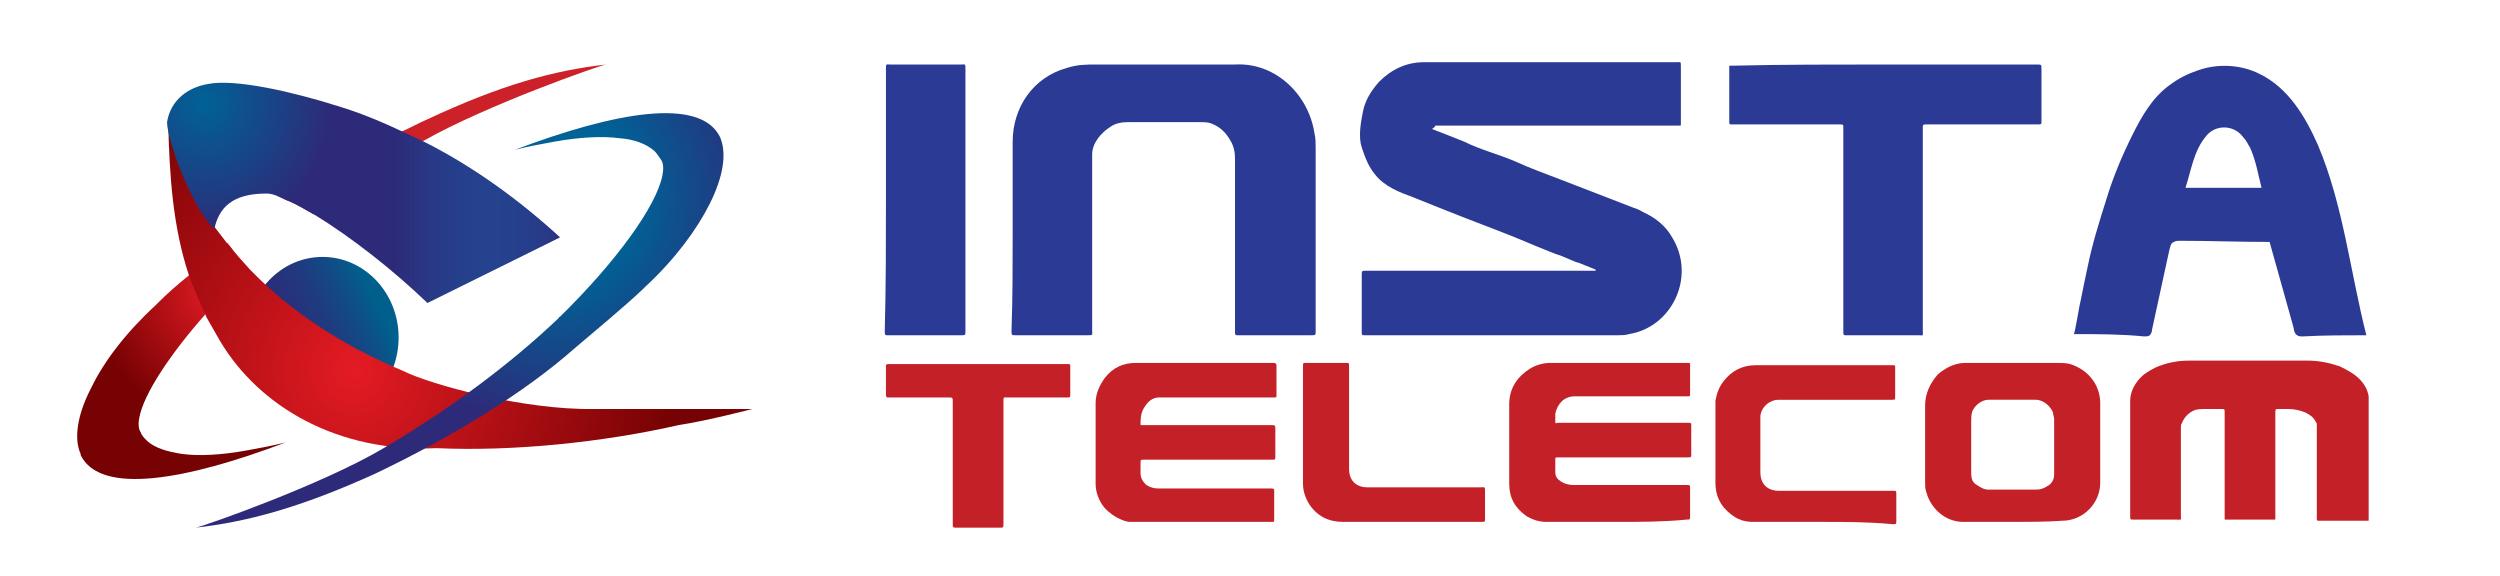
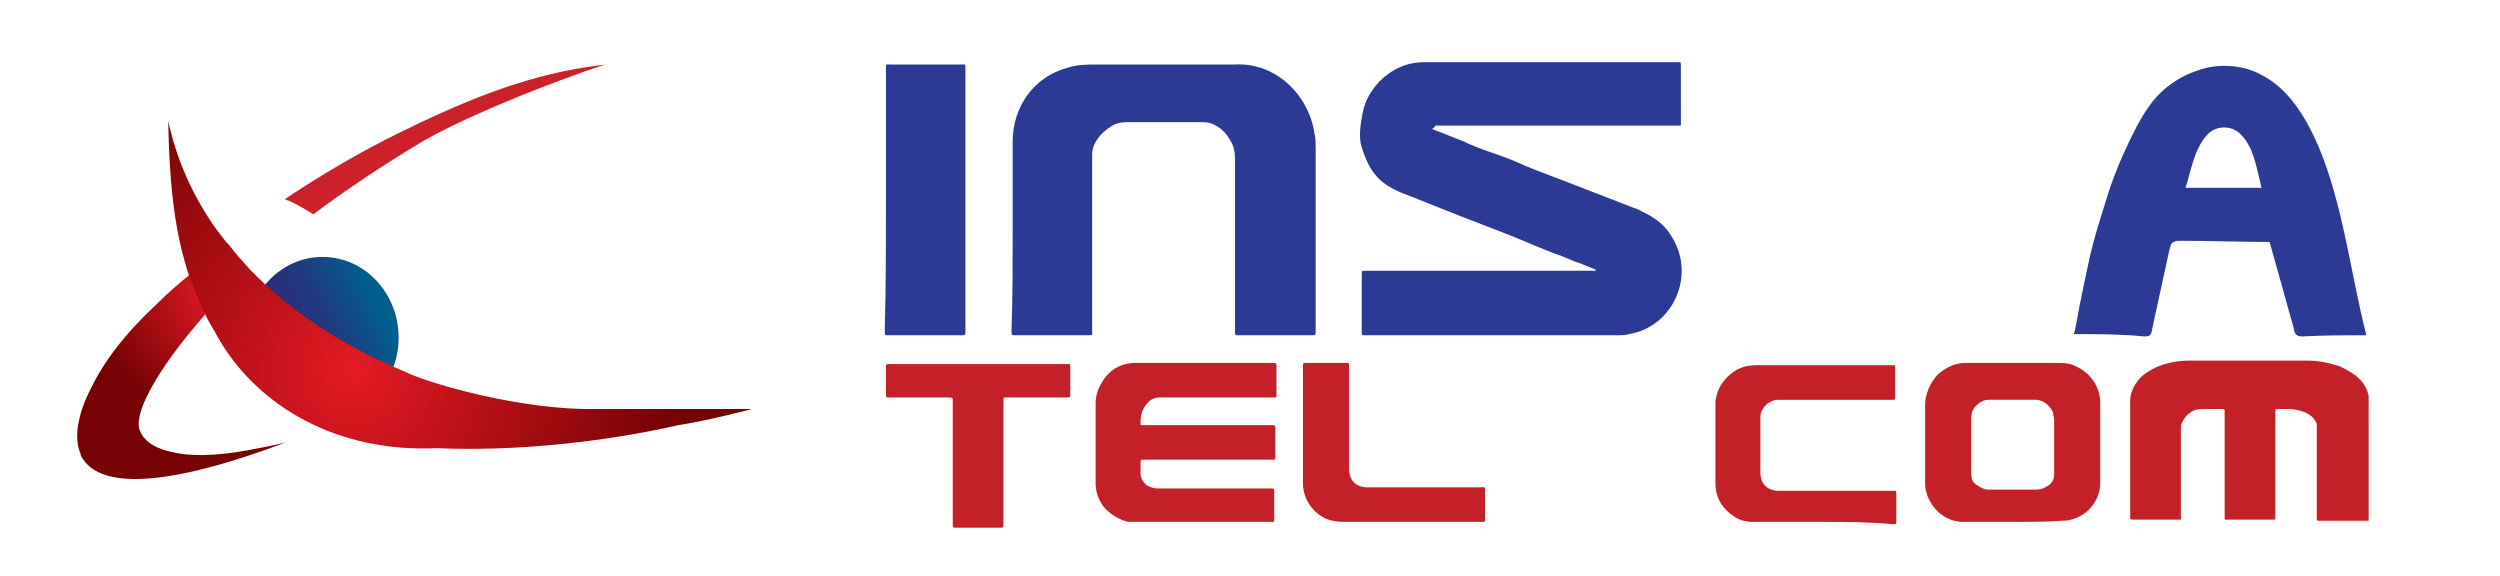
<svg xmlns="http://www.w3.org/2000/svg" version="1.1" id="Layer_1" x="0px" y="0px" viewBox="0 0 217 50" style="enable-background:new 0 0 217 50;" xml:space="preserve">
  <style type="text/css">
	.st0{fill:url(#SVGID_1_);}
	.st1{fill:#CC2128;}
	.st2{fill:url(#SVGID_00000017477949586744135980000017329098029894037674_);}
	.st3{fill:url(#SVGID_00000036933891534894784940000006470311503398562440_);}
	.st4{fill:url(#SVGID_00000085246942297922733910000006012427718910958736_);}
	.st5{fill:url(#SVGID_00000023978023862887101390000004489122679752253590_);}
	.st6{fill:url(#SVGID_00000007392316417668758440000014687346512644918946_);}
	.st7{fill:#2B3A95;}
	.st8{fill:#C32127;}
</style>
  <g>
    <g>
      <linearGradient id="SVGID_1_" gradientUnits="userSpaceOnUse" x1="45.093" y1="21.085" x2="16.059" y2="35.08">
        <stop offset="0.42" style="stop-color:#005F8D" />
        <stop offset="0.471" style="stop-color:#0E4F87" />
        <stop offset="0.558" style="stop-color:#1F3B7F" />
        <stop offset="0.645" style="stop-color:#292F7B" />
        <stop offset="0.731" style="stop-color:#2D2B79" />
      </linearGradient>
      <ellipse class="st0" cx="28" cy="29.3" rx="6.6" ry="7" />
      <path class="st1" d="M52.6,5.6C52,5.7,42.3,9.1,36.8,12.2c-0.2,0.1-0.3,0.2-0.5,0.3c-3.3,2-6.3,4-9.1,6.1    c-0.8-0.5-1.5-0.9-2.2-1.2c-0.1,0-0.2-0.1-0.3-0.1c3-2,6.5-4.1,10.2-5.9c0.7-0.3,1.4-0.7,2.1-1C43.6,7.3,48.2,6.1,52.6,5.6z" />
      <radialGradient id="SVGID_00000121278552311301666820000004012257839565049769_" cx="18.94" cy="25.613" r="10.777" gradientTransform="matrix(1 0 0 1.058 0 -1.823)" gradientUnits="userSpaceOnUse">
        <stop offset="0" style="stop-color:#E41B24" />
        <stop offset="1" style="stop-color:#770203" />
      </radialGradient>
      <path style="fill:url(#SVGID_00000121278552311301666820000004012257839565049769_);" d="M21.4,39.1c1.1-0.2,2.2-0.4,3.4-0.7    C16.1,41.7,8.7,43,7,39.5c0,0,0,0,0-0.1c-0.6-1.3-0.3-3.4,0.9-5.7c1.1-2.3,3-4.8,5.6-7.2c0.1-0.1,0.1-0.1,0.2-0.2    c0.8-0.8,1.7-1.6,2.7-2.4c1-0.9,2.1-1.8,3.3-2.8c0.1,0.1,0.1,0.2,0.2,0.2c0.5,0.7,1.1,1.3,1.7,2c-0.2,0.1-0.3,0.3-0.5,0.5    c-0.1,0.1-0.1,0.1-0.1,0.1c-1.1,1.1-2.2,2.2-3.1,3.3c-3.2,3.6-5.4,7-5.8,9c-0.1,0.5-0.1,1,0.1,1.3c0.1,0.3,0.3,0.5,0.6,0.8    c0.7,0.6,1.7,0.9,3,1.1h0C17.2,39.6,19.2,39.5,21.4,39.1z" />
      <radialGradient id="SVGID_00000036250444146562760570000005784924692572169124_" cx="30.788" cy="31.172" r="26.511" gradientTransform="matrix(1.039 0 0 1.101 -1.256 -2.249)" gradientUnits="userSpaceOnUse">
        <stop offset="0" style="stop-color:#E41B24" />
        <stop offset="1" style="stop-color:#770203" />
      </radialGradient>
      <path style="fill:url(#SVGID_00000036250444146562760570000005784924692572169124_);" d="M51.5,35.5c-6,0.1-14.1-2.1-16.5-3.3    c-5.5-2.3-9.9-5.3-13.2-8.7c-0.1-0.1-0.2-0.2-0.2-0.2c-0.6-0.6-1.2-1.3-1.7-2c-0.1-0.1-0.1-0.2-0.2-0.2c-0.3-0.4-0.7-0.9-1-1.3    l0,0c-2.1-3-3.4-6.1-4.1-9.3c0.1,4.7,0.4,9.2,1.8,13.4c0,0.1,0.1,0.2,0.1,0.3c0.4,1,0.8,2,1.3,3c0,0.1,0.1,0.2,0.1,0.3    c0.4,0.7,0.8,1.4,1.2,2.1c3.4,5.7,10.2,9.7,18.8,9.3c6.6,0.3,14.4-0.5,21-2c2.6-0.4,6.4-1.4,6.4-1.4L51.5,35.5z" />
      <radialGradient id="SVGID_00000158026938806744582650000008908946595989810101_" cx="17.785" cy="10.167" r="10.781" gradientTransform="matrix(1 0 0 1.058 0 -1.823)" gradientUnits="userSpaceOnUse">
        <stop offset="0" style="stop-color:#006296" />
        <stop offset="1" style="stop-color:#2D2B79" />
      </radialGradient>
-       <path style="fill:url(#SVGID_00000158026938806744582650000008908946595989810101_);" d="M48.6,20.6l-11.5,5.7    c-2.9-2.8-6.6-5.7-9.7-7.6c-0.9-0.5-1.7-1-2.5-1.3c-0.7-0.3-1.1-0.6-1.8-0.6c-2.9,0-4.1,1.2-4.5,3.1l0,0c-1.9-1.8-4.1-7.7-4.1-9.3    c0.3-1.9,1.8-3,3.5-3.3c2.4-0.5,7.5,0.7,11.3,1.9c2,0.6,3.9,1.4,5.8,2.3c0.6,0.3,1.3,0.6,1.9,0.9C41.1,14.5,45,17.3,48.6,20.6z" />
      <radialGradient id="SVGID_00000026857511742172962010000016971696111391044754_" cx="47.994" cy="17.888" r="20.202" gradientTransform="matrix(1 0 0 1.058 0 -1.823)" gradientUnits="userSpaceOnUse">
        <stop offset="0.344" style="stop-color:#006296" />
        <stop offset="0.92" style="stop-color:#2D2B79" />
      </radialGradient>
-       <path style="fill:url(#SVGID_00000026857511742172962010000016971696111391044754_);" d="M62.5,11.9    C62.5,11.9,62.5,11.9,62.5,11.9c-1.7-3.5-9.1-2.2-17.8,1.1c1.2-0.3,2.3-0.5,3.4-0.7c2.2-0.4,4.2-0.5,5.7-0.3h0    c1.3,0.1,2.3,0.5,3,1.1c0.2,0.2,0.4,0.5,0.6,0.8c0.2,0.3,0.2,0.8,0.1,1.3c-0.5,2.7-4.1,7.6-8.9,12.3c-0.1,0-0.1,0.1-0.1,0.1    c-4.2,4-9.3,7.8-15.2,11.3c-5.4,3.2-15.7,6.8-16.3,6.9c4.4-0.5,9-1.7,15.6-4.7c6.9-3.3,13-7.1,17.2-10.8c2.1-1.8,4.2-3.5,6-5.2    c0.1-0.1,0.1-0.1,0.2-0.2c2.6-2.4,4.5-5,5.6-7.2C62.8,15.3,63.1,13.3,62.5,11.9z" />
      <linearGradient id="SVGID_00000054962618604468107610000005765312894546497969_" gradientUnits="userSpaceOnUse" x1="22.514" y1="16.71" x2="56.617" y2="16.71">
        <stop offset="0.349" style="stop-color:#00ADEE;stop-opacity:0" />
        <stop offset="0.825" style="stop-color:#2D2B79;stop-opacity:0.7" />
      </linearGradient>
-       <path style="fill:url(#SVGID_00000054962618604468107610000005765312894546497969_);" d="M48.6,20.6l-11.5,5.7    c-2.9-2.8-6.6-5.7-9.7-7.6c-0.9-0.5-1.7-1-2.5-1.3c-0.7-0.3-1.1-0.6-1.8-0.6c-2.9,0-4.1,1.2-4.5,3.1l0,0c-1.9-1.8-4.1-7.7-4.1-9.3    c0.3-1.9,1.8-3,3.5-3.3c2.4-0.5,7.5,0.7,11.3,1.9c2,0.6,3.9,1.4,5.8,2.3c0.6,0.3,1.3,0.6,1.9,0.9C41.1,14.5,45,17.3,48.6,20.6z" />
    </g>
    <g>
      <path class="st7" d="M124.3,11.2c0.3,0.1,2.3,0.9,2.8,1.1c1.4,0.7,3,1.1,4.4,1.7c1.3,0.6,2.7,1.1,4,1.6c2.1,0.8,4.1,1.6,6.2,2.4    c0.3,0.1,0.6,0.2,0.9,0.4c1.1,0.5,2,1.2,2.6,2.3c2,3.4-0.1,7.7-3.8,8.3c-0.3,0.1-0.7,0.1-1,0.1c-7.3,0-14.6,0-21.8,0    c0,0-0.1,0-0.1,0c-0.3,0-0.3,0-0.3-0.3c0-1.6,0-3.2,0-4.9c0-0.4,0-0.4,0.4-0.4c6.3,0,12.6,0,18.9,0c0.3,0,0.7,0,1,0c0,0,0,0,0-0.1    c-0.5-0.2-1-0.4-1.5-0.6c-0.2,0-1.4-0.6-1.8-0.7c-0.1,0-3.5-1.4-3.7-1.5c-2-0.8-3.9-1.5-5.9-2.3c-1-0.4-2-0.8-3-1.2    c-1.1-0.4-2.4-0.9-3.2-1.9c-0.6-0.7-0.9-1.5-1.2-2.4c-0.3-0.9-0.1-2.1,0.1-3.1c0.2-1,0.7-1.8,1.4-2.6c1.1-1.1,2.4-1.7,3.9-1.7    c4,0,8,0,11.9,0c3.3,0,6.7,0,10,0c0.4,0,0.4-0.1,0.4,0.4c0,1.6,0,3.2,0,4.8c0,0.1,0,0.2,0,0.2c0,0.1,0,0.1-0.1,0.1    c-0.1,0-0.2,0-0.3,0c-7,0-13.9,0-20.9,0C124.5,11.1,124.4,11.1,124.3,11.2C124.3,11.1,124.3,11.2,124.3,11.2z" />
      <path class="st7" d="M87.9,20.1c0-2.6,0-5.2,0-7.8c0-3,1.8-5.6,4.7-6.4c0.9-0.3,1.7-0.3,2.6-0.3c4,0,8,0,12,0    c3.5-0.2,6.4,2.6,6.9,6c0.1,0.4,0.1,0.8,0.1,1.3c0,5.3,0,10.5,0,15.8c0,0.4,0,0.4-0.4,0.4c-2.1,0-4.1,0-6.2,0c-0.1,0-0.1,0-0.2,0    c-0.1,0-0.2,0-0.2-0.2c0-0.1,0-0.2,0-0.3c0-4.9,0-9.9,0-14.8c0-0.6-0.1-1.1-0.4-1.6c-0.4-0.7-0.9-1.2-1.7-1.5    c-0.3-0.1-0.7-0.1-1-0.1c-2.1,0-4.1,0-6.2,0c-0.5,0-1.1,0.1-1.5,0.4c-0.8,0.5-1.6,1.4-1.6,2.4c0,1.7,0,3.4,0,5.2    c0,3.4,0,6.7,0,10.1c0,0.4,0.1,0.4-0.4,0.4c-2.1,0-4.1,0-6.2,0c-0.4,0-0.4,0-0.4-0.4C87.9,25.8,87.9,23,87.9,20.1z" />
      <path class="st7" d="M180,29c0.1,0,0.5-2.6,0.6-2.9c0.2-1,0.4-2,0.6-2.9c0.4-2,1-3.9,1.6-5.8c0.6-2,1.4-3.9,2.3-5.7    c0.8-1.6,1.7-3.2,3.2-4.3c0.8-0.6,1.6-1,2.5-1.3c1.7-0.6,3.7-0.5,5.3,0.3c2.5,1.2,4,3.7,5.1,6.2c2.2,5.2,2.8,11,4.2,16.5    c-1.8,0-3.7,0-5.5,0.1c-0.2,0-0.4,0-0.5-0.1c-0.2-0.1-0.3-0.4-0.3-0.6c-0.7-2.5-1.4-5-2.1-7.5c-2.6,0-5.2-0.1-7.8-0.1    c-0.2,0-0.3,0-0.5,0.1c-0.3,0.1-0.3,0.4-0.4,0.7c-0.5,2.3-1,4.6-1.5,6.9c0,0.2-0.1,0.4-0.2,0.5c-0.1,0.1-0.3,0.1-0.5,0.1    C184.1,29,182,29,180,29z M196.3,16.3c-0.3-1.2-0.5-2.4-1-3.5c-0.2-0.3-0.3-0.6-0.6-0.9c-0.8-1.1-2.4-1.1-3.2-0.1    c-1.1,1.3-1.3,3-1.8,4.5C191.9,16.3,194.1,16.3,196.3,16.3z" />
-       <path class="st7" d="M163.4,5.6c4.2,0,9.2,0,13.4,0c0.4,0,0.4,0,0.4,0.4c0,1.5,0,2.9,0,4.4c0,0.1,0,0.1,0,0.2c0,0.1,0,0.2-0.2,0.2    c-0.1,0-0.2,0-0.3,0c-2.8,0-6.5,0-9.4,0c-0.1,0-0.2,0-0.2,0c-0.2,0-0.2,0.1-0.2,0.2c0,0.1,0,0.2,0,0.3c0,5.8,0,11.6,0,17.4    c0,0.5,0.1,0.4-0.4,0.4c-2,0-4.1,0-6.1,0c-0.1,0-0.2,0-0.2,0c-0.1,0-0.2,0-0.2-0.2c0-0.1,0-0.2,0-0.3c0-5.8,0-11.5,0-17.3    c0-0.1,0-0.1,0-0.2c0-0.3,0-0.3-0.3-0.3c-2.9,0-6.2,0-9.1,0c-0.1,0-0.1,0-0.2,0c-0.3,0-0.3,0-0.3-0.3c0-1.5,0-3,0-4.5    c0-0.1,0-0.1,0-0.2c0-0.1,0-0.1,0.1-0.1c0.1,0,0.2,0,0.3,0C154.6,5.6,159.2,5.6,163.4,5.6z" />
      <path class="st7" d="M76.9,17.3c0-3.8,0-7.5,0-11.3c0-0.5,0-0.4,0.4-0.4c2,0,4.1,0,6.1,0c0.4,0,0.4-0.1,0.4,0.4    c0,7.6,0,15.1,0,22.7c0,0.4,0,0.4-0.4,0.4c-2.1,0-4.1,0-6.2,0c-0.1,0-0.1,0-0.2,0c-0.1,0-0.2,0-0.2-0.2c0-0.1,0-0.2,0-0.3    C76.9,24.8,76.9,21.1,76.9,17.3z" />
      <g>
        <path class="st8" d="M205.6,45.2c-1.4,0-2.8,0-4.2,0c-0.1,0-0.1,0-0.2,0c-0.1,0-0.1-0.1-0.1-0.2c0-0.3,0-0.6,0-0.9     c0-0.9,0-1.8,0-2.8c0-1.4,0-2.9,0-4.3c0-0.2,0-0.3-0.1-0.4c-0.2-0.4-0.5-0.6-0.9-0.8c-0.5-0.2-1-0.3-1.5-0.3c-0.3,0-0.6,0-0.9,0     c-0.1,0-0.2,0-0.2,0.2c0,0.1,0,0.2,0,0.3c0,2.9,0,5.9,0,8.8c0,0.1,0,0.2,0,0.2c0,0.1,0,0.1-0.1,0.1c-0.1,0-0.1,0-0.2,0     c-1.3,0-2.6,0-3.8,0c-0.1,0-0.1,0-0.2,0c-0.1,0-0.1,0-0.1-0.1c0-0.1,0-0.2,0-0.3c0-2.9,0-5.8,0-8.7c0-0.1,0-0.1,0-0.2     c0-0.3,0-0.3-0.3-0.3c-0.5,0-1,0-1.4,0c-0.3,0-0.6,0-0.9,0.1c-0.5,0.2-0.9,0.6-1.1,1.1c-0.1,0.1-0.1,0.3-0.1,0.4c0,2.5,0,5,0,7.6     c0,0.5,0.1,0.4-0.4,0.4c-1.2,0-2.5,0-3.7,0c-0.3,0-0.3,0-0.3-0.3c0-3.3,0-6.7,0-10c0-0.7,0.3-1.3,0.7-1.8     c0.4-0.5,0.9-0.8,1.5-1.1c0.9-0.4,1.9-0.6,2.9-0.6c3.4,0,6.8,0,10.3,0c1,0,1.9,0.2,2.8,0.5c0.6,0.3,1.2,0.6,1.7,1.1     c0.4,0.4,0.7,0.9,0.8,1.5c0,0,0,0,0,0C205.6,38.3,205.6,41.8,205.6,45.2z" />
        <path class="st8" d="M104.3,45.3c-2.1,0-4.1,0-6.2,0c-0.4,0-0.8-0.2-1.2-0.4c-0.5-0.3-1-0.7-1.3-1.2c-0.3-0.5-0.5-1.1-0.5-1.7     c0-2.3,0-4.6,0-7c0-0.8,0.3-1.5,0.8-2.2c0.7-0.9,1.6-1.3,2.7-1.3c4,0,7.9,0,11.9,0c0,0,0.1,0,0.1,0c0.1,0,0.2,0.1,0.2,0.2     c0,0.2,0,0.4,0,0.7c0,0.6,0,1.3,0,1.9c0,0.2,0,0.2-0.3,0.2c-2.3,0-4.6,0-6.8,0c-1,0-2.1,0-3.1,0c-0.6,0-1,0.4-1.3,0.9     C99,35.9,99,36.4,99,36.8c0,0.1,0,0.1,0.1,0.1c0.1,0,0.2,0,0.3,0c3.6,0,7.3,0,10.9,0c0.4,0,0.4,0,0.4,0.4c0,0.8,0,1.5,0,2.3     c0,0.3,0,0.3-0.3,0.3c-2.9,0-5.7,0-8.6,0c-0.8,0-1.7,0-2.5,0c-0.3,0-0.3,0-0.3,0.3c0,0.3,0,0.6,0,0.9c0,0.4,0.2,0.7,0.5,1     c0.3,0.2,0.7,0.3,1,0.3c3.2,0,6.5,0,9.7,0c0.1,0,0.1,0,0.2,0c0.2,0,0.2,0.1,0.2,0.2c0,0.8,0,1.6,0,2.5c0,0.2,0,0.2-0.2,0.2     c-1.1,0-2.2,0-3.4,0C106.2,45.3,105.2,45.3,104.3,45.3C104.3,45.3,104.3,45.3,104.3,45.3z" />
-         <path class="st8" d="M140.3,45.3c-2,0-4,0-6.1,0c-0.6,0-1.2-0.2-1.7-0.5c-1-0.7-1.5-1.6-1.5-2.8c0-2.3,0-4.6,0-6.9     c0-1.4,0.7-2.4,1.8-3.1c0.5-0.3,1.1-0.5,1.8-0.5c3.6,0,7.3,0,10.9,0c0.3,0,0.7,0,1,0c0.2,0,0.2,0,0.2,0.2c0,0.8,0,1.7,0,2.5     c0,0.2,0,0.2-0.2,0.2c-1.4,0-2.7,0-4.1,0c-1.9,0-3.8,0-5.7,0c-0.9,0-1.5,0.6-1.7,1.5c0,0.2,0,0.5,0,0.7c0,0.1,0,0.2,0.2,0.1     c0.1,0,0.2,0,0.3,0c3.6,0,7.2,0,10.8,0c0.1,0,0.1,0,0.2,0c0.3,0,0.3,0,0.3,0.3c0,0.8,0,1.6,0,2.4c0,0.3,0,0.3-0.3,0.3     c-1.8,0-3.5,0-5.3,0c-1.9,0-3.8,0-5.8,0c-0.1,0-0.1,0-0.2,0c-0.1,0-0.2,0-0.2,0.1c0,0.4,0,0.8,0,1.2c0,0.4,0.2,0.6,0.5,0.8     c0.3,0.2,0.7,0.3,1.1,0.3c3.2,0,6.4,0,9.6,0c0.1,0,0.1,0,0.2,0c0.3,0,0.3,0,0.3,0.3c0,0.8,0,1.6,0,2.4c0,0.3,0,0.3-0.3,0.3     C144.4,45.3,142.4,45.3,140.3,45.3z" />
        <path class="st8" d="M174.7,45.3c-1.4,0-2.8,0-4.3,0c-1.5,0-2.8-1.1-3.2-2.6c-0.1-0.3-0.1-0.5-0.1-0.8c0-2.2,0-4.5,0-6.7     c0-1,0.4-1.9,1.1-2.7c0.7-0.6,1.5-1,2.4-1c1.3,0,2.6,0,3.9,0c1.3,0,2.6,0,4,0c0.4,0,0.8,0,1.2,0.1c0.9,0.3,1.6,0.8,2.1,1.6     c0.3,0.5,0.5,1.1,0.5,1.8c0,2.3,0,4.6,0,6.9c0,1.8-1.5,3.3-3.3,3.3C177.6,45.3,176.2,45.3,174.7,45.3z M171.1,38.7     c0,0.8,0,1.6,0,2.4c0,0.4,0.1,0.8,0.5,1c0.3,0.2,0.6,0.4,1,0.4c1.4,0,2.8,0,4.1,0c0.4,0,0.7-0.1,1-0.3c0.4-0.2,0.6-0.6,0.6-1     c0-1.6,0-3.2,0-4.8c0-0.2-0.1-0.4-0.1-0.6c-0.2-0.5-0.8-1.1-1.5-1.1c-1.4,0-2.7,0-4.1,0c-0.6,0-1.2,0.5-1.4,1     c-0.1,0.3-0.1,0.6-0.1,0.9C171.1,37.2,171.1,37.9,171.1,38.7z" />
        <path class="st8" d="M158.1,45.3c-2,0-4,0-5.9,0c-0.8,0-1.4-0.2-2-0.7c-0.9-0.7-1.3-1.6-1.3-2.7c0-1.8,0-3.6,0-5.4     c0-0.6,0-1.1,0-1.7c0.1-0.6,0.3-1.2,0.7-1.7c0.7-0.9,1.6-1.4,2.8-1.4c3.9,0,7.9,0,11.8,0c0,0,0.1,0,0.1,0c0.2,0,0.2,0,0.2,0.2     c0,0.3,0,0.5,0,0.8c0,0.6,0,1.1,0,1.7c0,0.3,0,0.3-0.3,0.3c-1.4,0-2.8,0-4.2,0c-1.9,0-3.7,0-5.6,0c-0.8,0-1.5,0.6-1.6,1.4     c0,0.2,0,0.4,0,0.6c0,1.4,0,2.9,0,4.3c0,1,0.6,1.6,1.6,1.6c2.3,0,4.6,0,6.9,0c1,0,2,0,3,0c0.3,0,0.3,0,0.3,0.3c0,0.8,0,1.6,0,2.3     c0,0.3,0,0.3-0.3,0.3C162.2,45.3,160.2,45.3,158.1,45.3z" />
        <path class="st8" d="M84.9,31.6c2.5,0,5.1,0,7.6,0c0.1,0,0.1,0,0.2,0c0.2,0,0.2,0,0.2,0.3c0,0.8,0,1.5,0,2.3c0,0.3,0,0.3-0.3,0.3     c-1.7,0-3.4,0-5.1,0c-0.4,0-0.4-0.1-0.4,0.4c0,3.5,0,7,0,10.5c0,0.1,0,0.2,0,0.2c0,0.2-0.1,0.2-0.2,0.2c-1.3,0-2.7,0-4,0     c-0.2,0-0.2-0.1-0.2-0.2c0-0.1,0-0.2,0-0.2c0-3.5,0-7,0-10.5c0-0.4,0-0.4-0.4-0.4c-1.7,0-3.4,0-5,0c-0.1,0-0.1,0-0.2,0     c-0.1,0-0.2,0-0.2-0.2c0-0.8,0-1.7,0-2.5c0-0.1,0-0.2,0.2-0.2c0.1,0,0.2,0,0.3,0C79.8,31.6,82.3,31.6,84.9,31.6z" />
        <path class="st8" d="M122.3,45.3c-1.9,0-3.8,0-5.7,0c-1.3,0-2.3-0.5-3-1.6c-0.3-0.5-0.5-1.1-0.5-1.7c0-3.4,0-6.8,0-10.2     c0-0.3,0-0.3,0.3-0.3c1.1,0,2.3,0,3.4,0c0.3,0,0.3,0,0.3,0.3c0,2.9,0,5.8,0,8.7c0,0.1,0,0.1,0,0.2c0,1,0.6,1.6,1.6,1.6     c3.3,0,6.5,0,9.8,0c0.4,0,0.4-0.1,0.4,0.4c0,0.8,0,1.5,0,2.3c0,0.3,0,0.3-0.3,0.3C126.4,45.3,124.3,45.3,122.3,45.3z" />
      </g>
    </g>
  </g>
</svg>